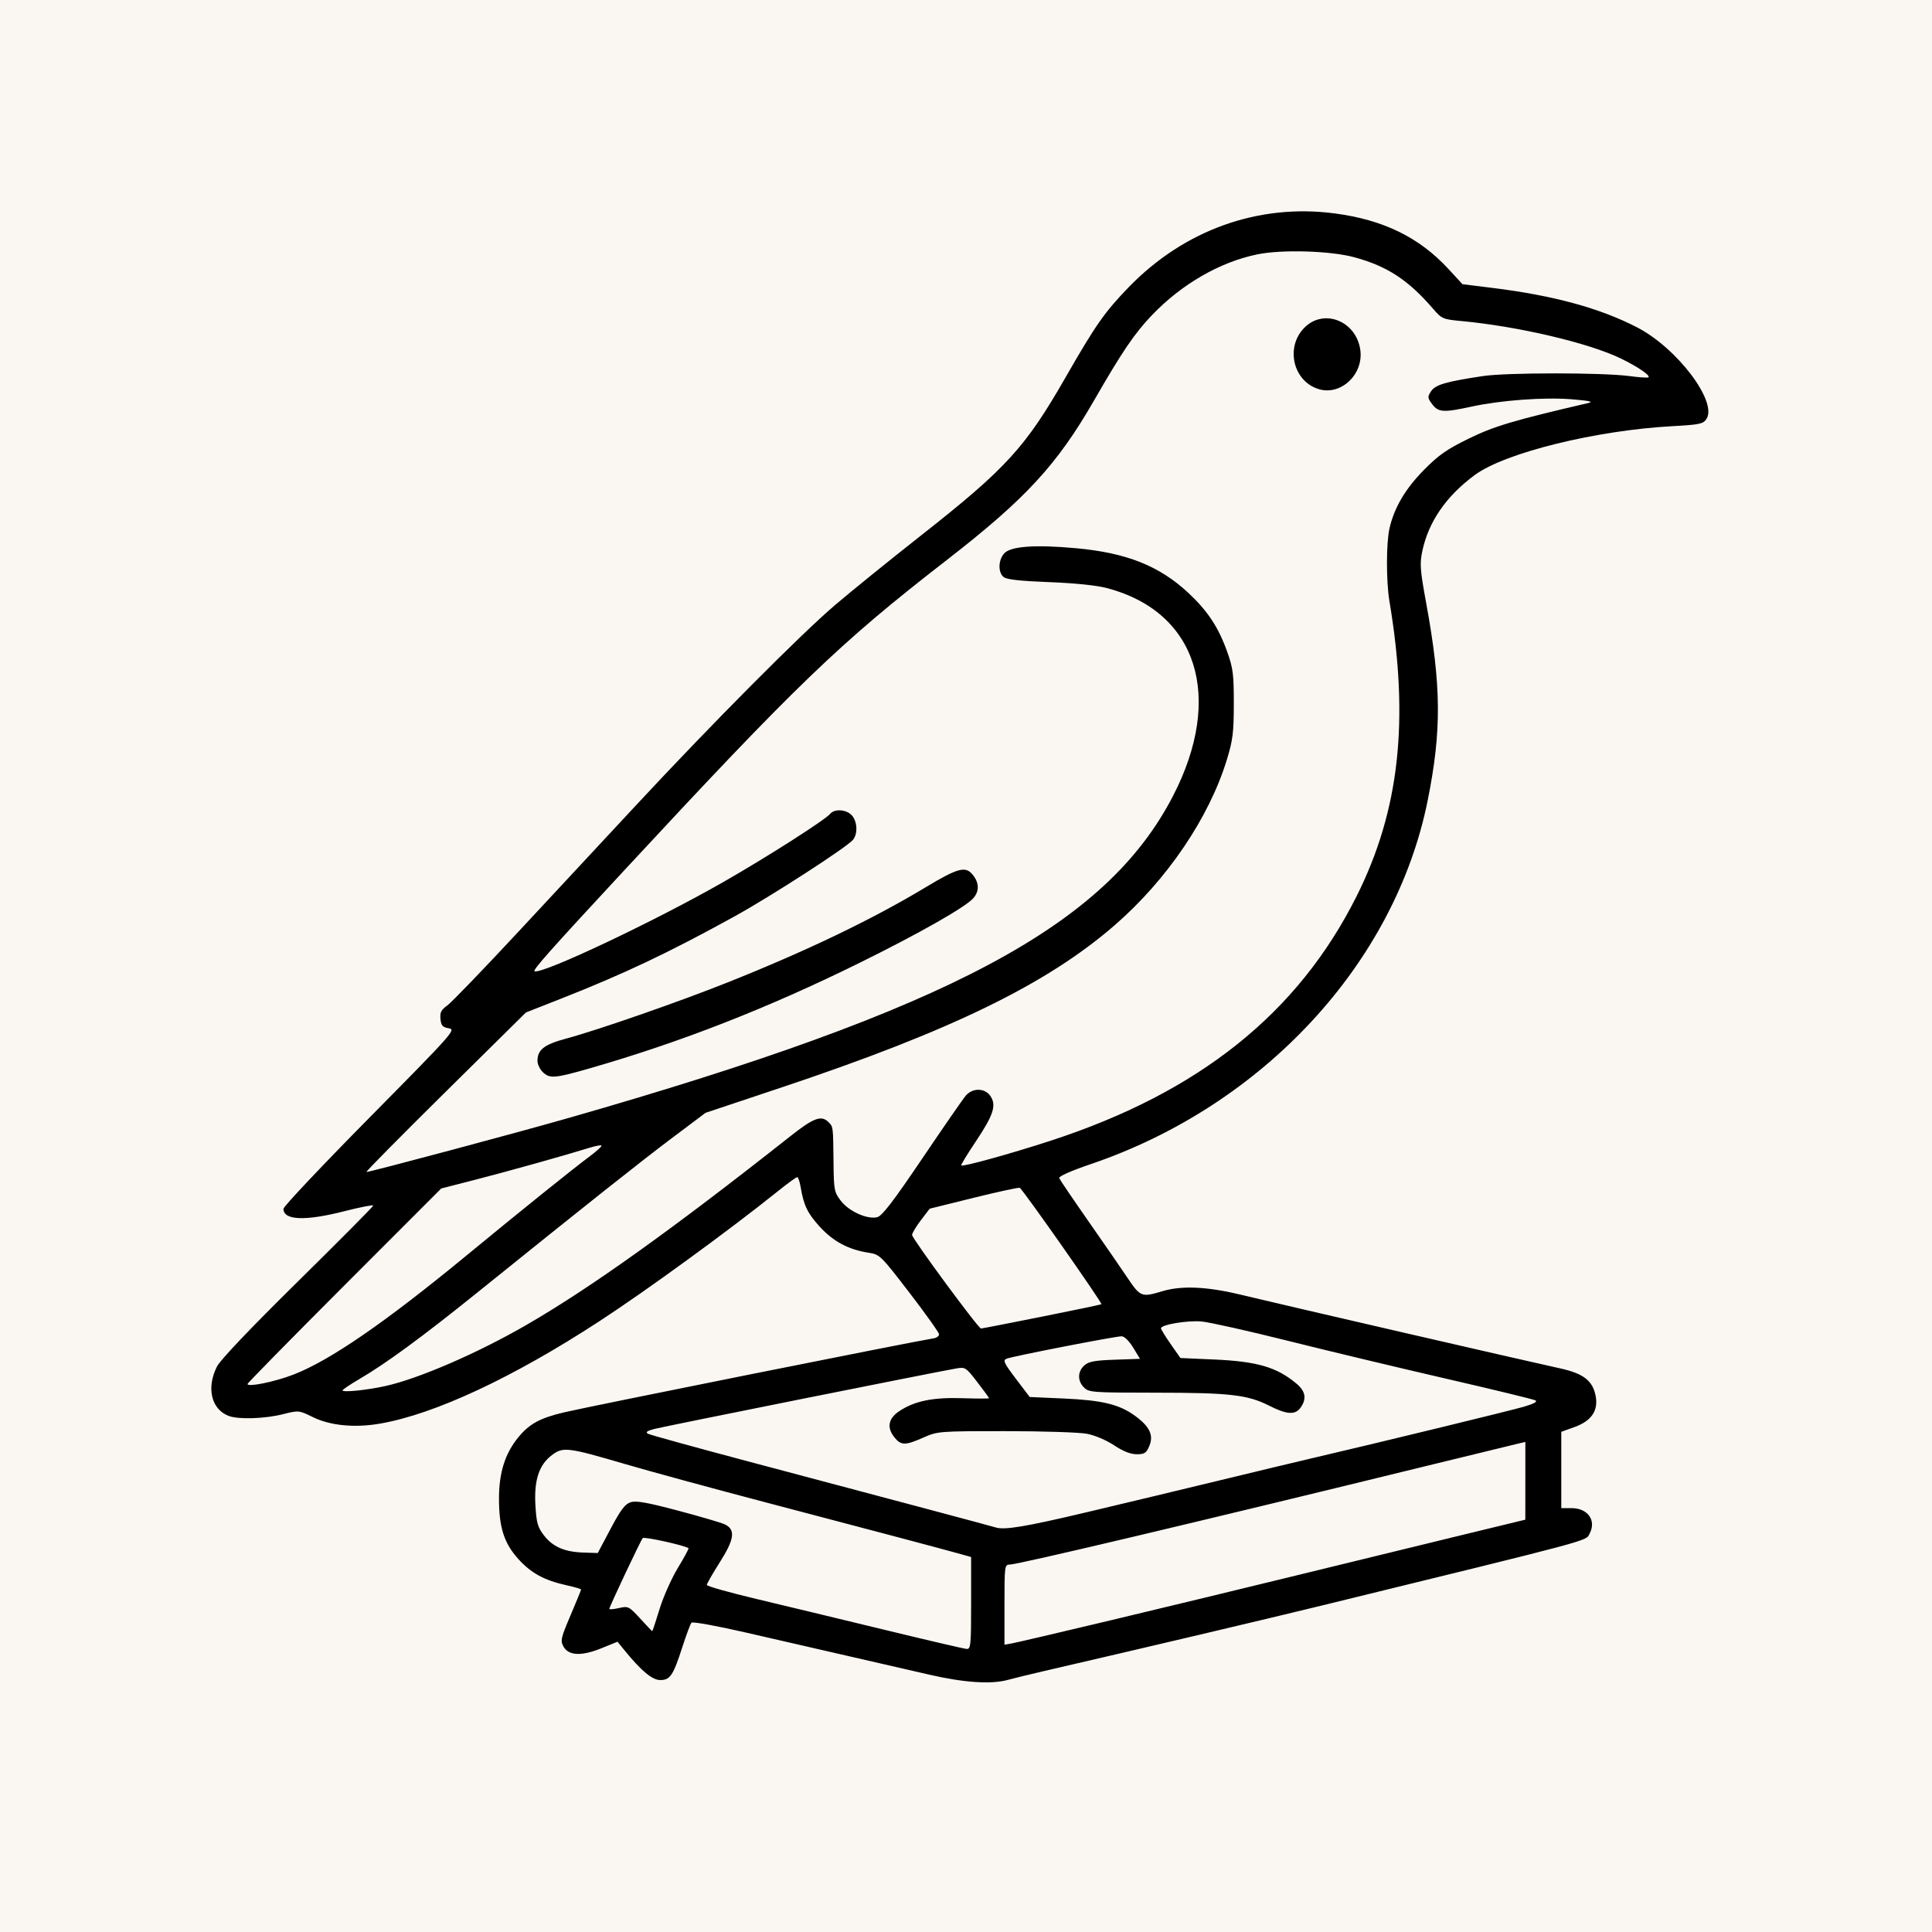
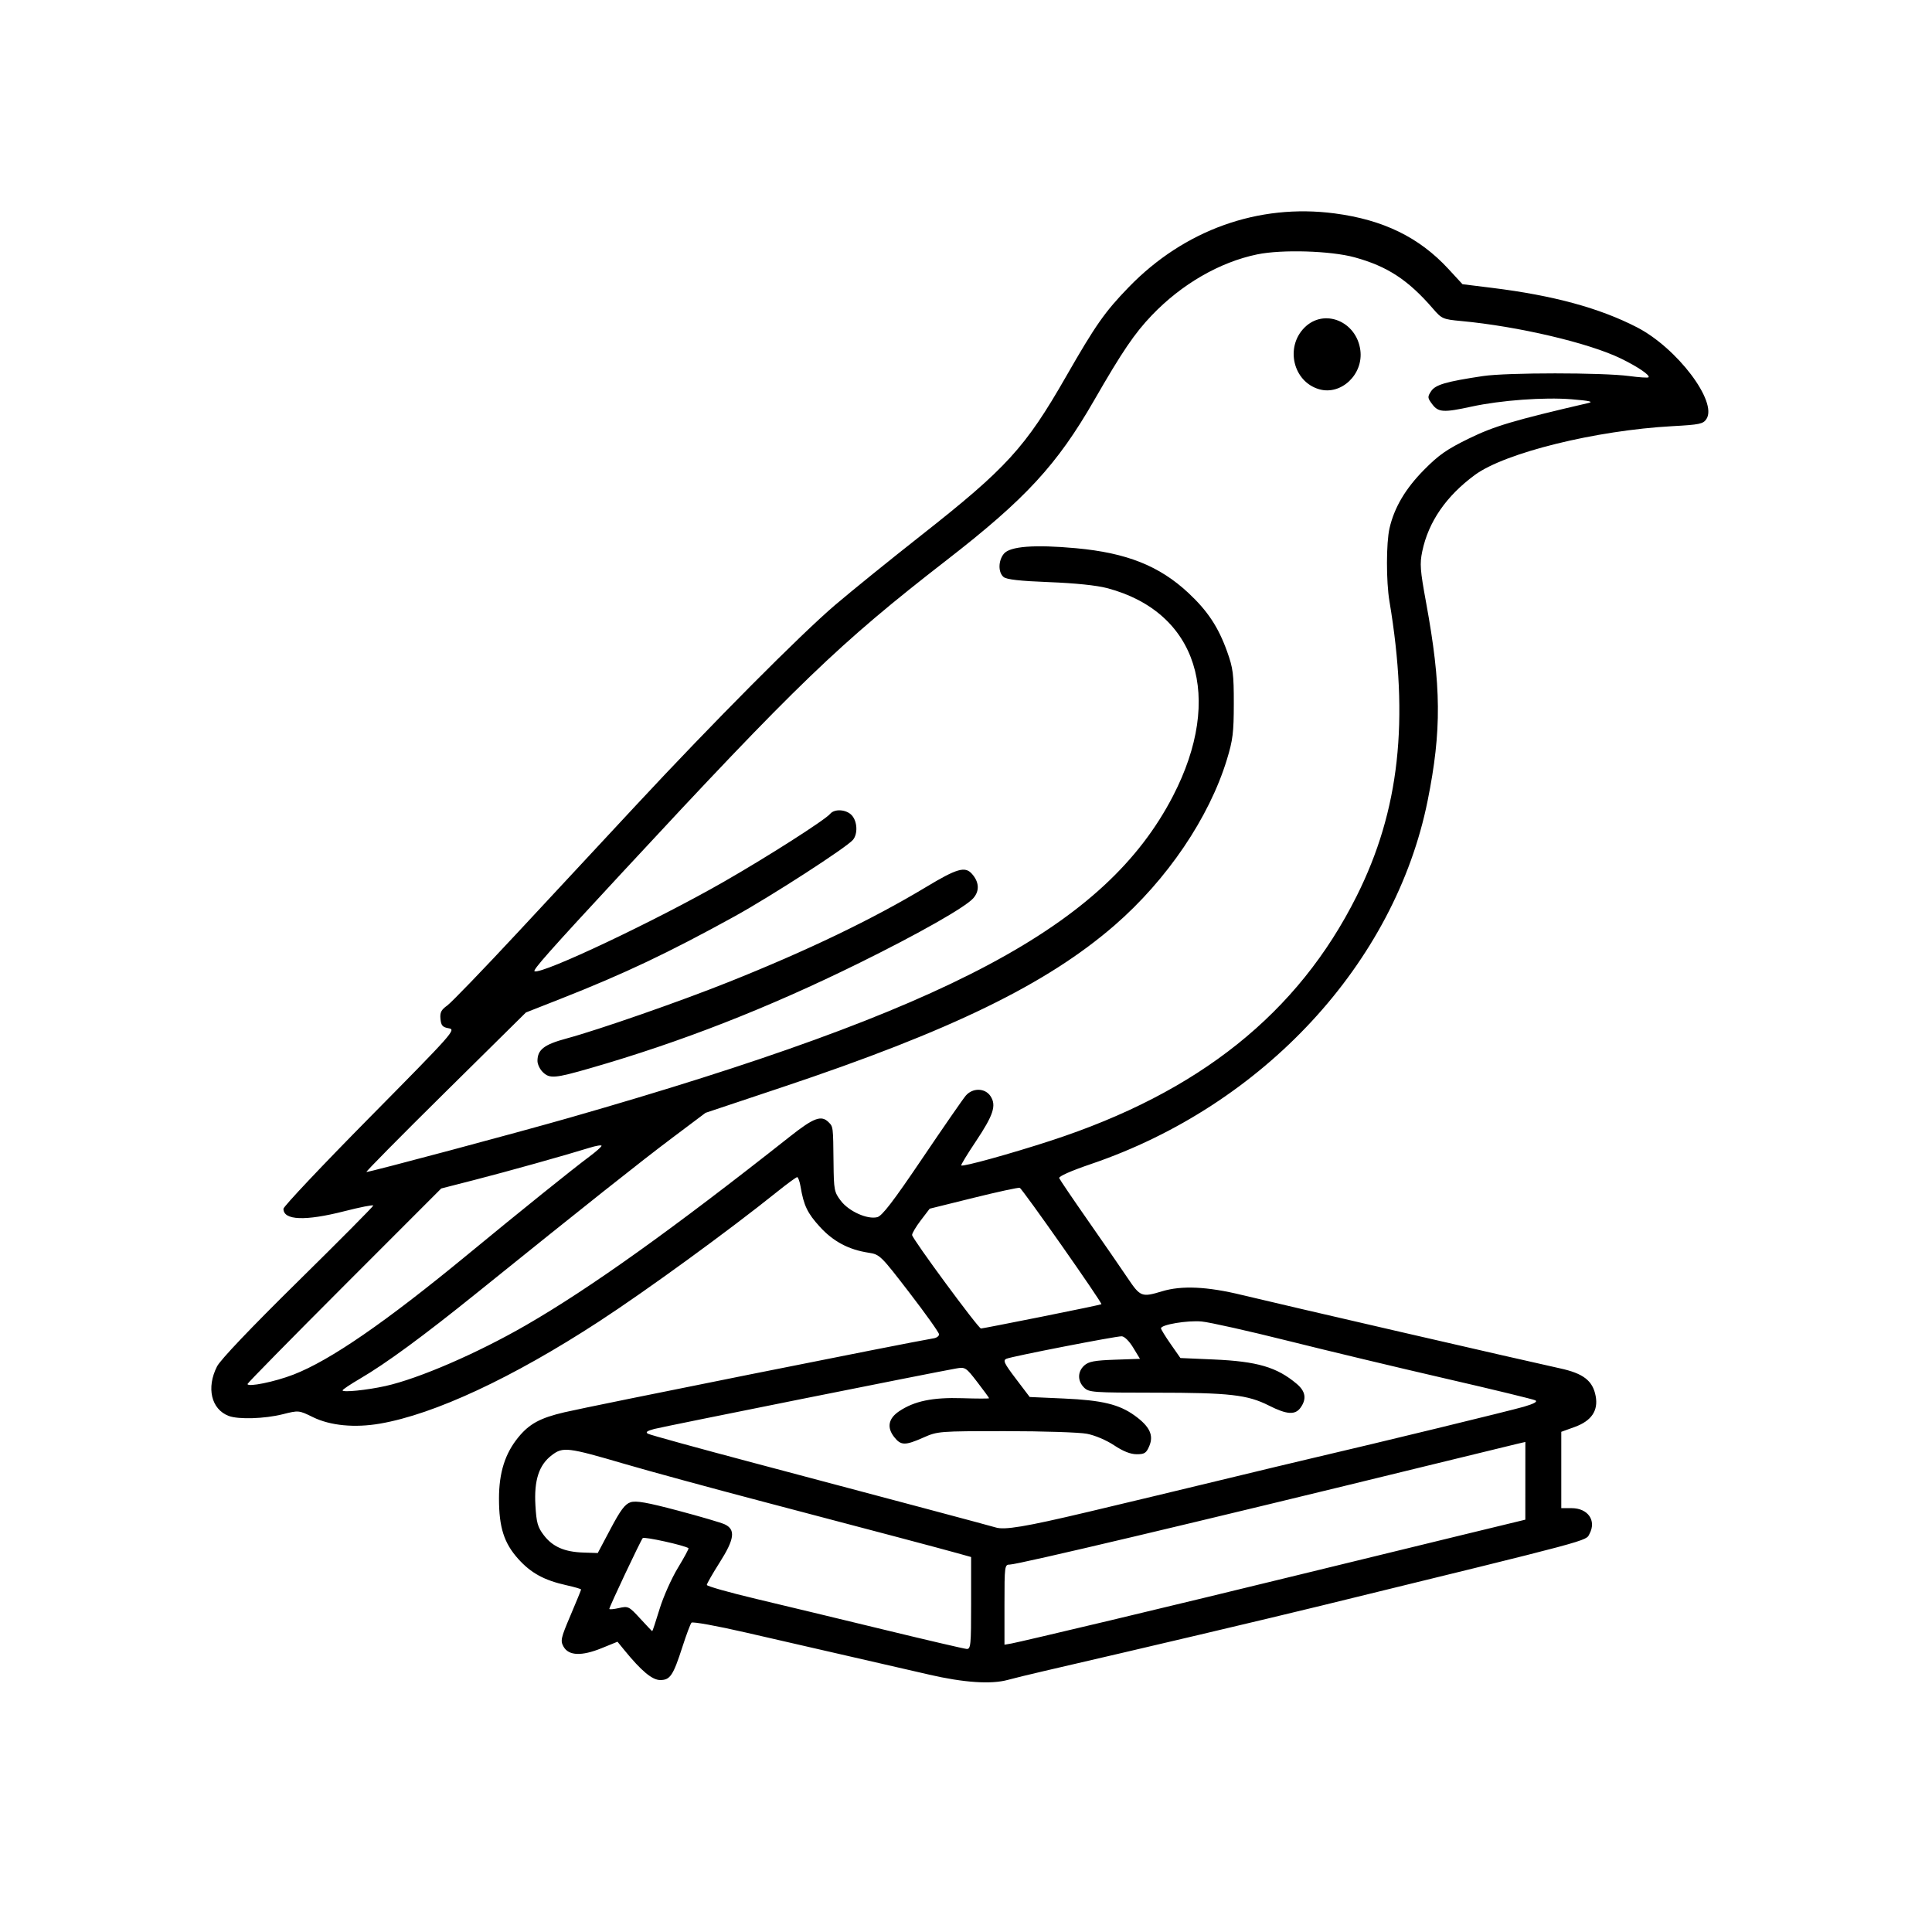
<svg xmlns="http://www.w3.org/2000/svg" version="1.1" id="favicon" width="128" height="128" viewBox="0 0 128 128">
  <defs id="defs1" />
-   <rect width="128" height="128" fill="#faf7f2" />
  <g transform="translate(14, 14) scale(0.17, 0.17)">
    <g transform="translate(-4.511,-3.918)">
      <path style="fill:#000000" d="m 284.121,574.167 c -7.15,-1.648 -21.55,-4.954 -32,-7.348 -10.45,-2.394 -28.156,-6.459 -39.346,-9.033 -11.19,-2.575 -20.697,-4.297 -21.126,-3.827 -0.429,0.47 -2.012,4.679 -3.518,9.354 -3.621,11.239 -4.795,13 -8.664,13 -3.134,0 -7.354,-3.522 -14.037,-11.717 l -2.624,-3.217 -6.204,2.521 c -7.786,3.164 -12.833,2.96 -14.821,-0.6 -1.289,-2.308 -1.067,-3.305 2.719,-12.199 2.267,-5.327 4.122,-9.862 4.122,-10.077 0,-0.216 -2.587,-0.968 -5.75,-1.672 -8.651,-1.925 -13.793,-4.736 -18.751,-10.251 -5.539,-6.161 -7.499,-12.301 -7.499,-23.494 0,-10.121 2.352,-17.577 7.544,-23.913 4.301,-5.249 8.494,-7.523 17.956,-9.737 10.54,-2.467 134.1,-27.215 144,-28.842 1.1,-0.181 2,-0.874 2,-1.54 0,-0.666 -5.175,-7.941 -11.5,-16.166 -11.248,-14.627 -11.599,-14.97 -16,-15.643 -7.738,-1.183 -13.721,-4.367 -18.94,-10.077 -4.843,-5.299 -6.293,-8.312 -7.521,-15.625 -0.346,-2.062 -0.947,-3.747 -1.334,-3.744 -0.388,0.003 -3.855,2.536 -7.705,5.628 -18.866,15.154 -51.037,38.579 -69.542,50.636 -33.677,21.943 -64.095,36.127 -85.337,39.793 -9.872,1.704 -19.351,0.793 -26.096,-2.507 -5.546,-2.713 -5.559,-2.715 -11.853,-1.136 -7.026,1.762 -17.243,2.074 -21.012,0.641 -6.807,-2.588 -8.783,-10.981 -4.543,-19.293 1.322,-2.591 13.165,-15.031 31.5,-33.087 16.16,-15.914 29.382,-29.236 29.382,-29.604 0,-0.368 -5.062,0.624 -11.25,2.204 -15.282,3.903 -23.75,3.567 -23.75,-0.943 0,-0.875 15.169,-16.945 33.708,-35.712 32.496,-32.894 33.602,-34.14 30.75,-34.628 -2.452,-0.42 -3.01,-1.044 -3.263,-3.645 -0.245,-2.514 0.277,-3.553 2.625,-5.224 1.611,-1.147 14.124,-14.122 27.805,-28.832 13.681,-14.71 34.305,-36.882 45.83,-49.271 29.775,-32.006 64.112,-66.545 77.545,-78 6.325,-5.394 21.4,-17.596 33.5,-27.116 33.286,-26.188 40.652,-34.259 56.493,-61.909 11.483,-20.042 15.126,-25.238 24.428,-34.833 21.622,-22.305 50.522,-32.659 80.252,-28.753 18.971,2.493 32.967,9.323 44.327,21.634 l 5.5,5.96 11.5,1.422 c 23.918,2.958 41.909,7.853 56.5,15.374 15.606,8.044 31.479,29 27.067,35.734 -1.261,1.924 -2.628,2.213 -13.236,2.793 -29.91,1.636 -65.262,10.363 -77.009,19.011 -11.177,8.228 -18.083,18.251 -20.494,29.743 -1.023,4.875 -0.843,7.295 1.486,19.981 5.959,32.46 6.096,49.906 0.61,77.183 -12.758,63.425 -64.075,118.818 -131.231,141.653 -7.725,2.627 -12.632,4.8 -12.366,5.477 0.243,0.617 5.332,8.124 11.308,16.683 5.976,8.559 12.887,18.571 15.358,22.25 4.943,7.359 5.507,7.577 13.417,5.178 7.646,-2.32 17.623,-1.86 31.116,1.434 13.352,3.259 111.502,25.898 123.912,28.581 9.177,1.984 12.839,4.823 13.965,10.825 1.068,5.69 -1.651,9.681 -8.205,12.046 l -5.197,1.875 v 14.875 14.875 h 4 c 6.383,0 9.77,4.824 7.01,9.982 -1.57,2.933 3.025,1.701 -104.51,28.01 -21.15,5.174 -68.443,16.33 -108.143,25.51 -5.579,1.29 -11.879,2.827 -14,3.416 -6.51,1.808 -17.143,1.097 -30.857,-2.064 z m 16.5,-27.826 v -17.972 l -5.25,-1.467 c -6.847,-1.913 -30.639,-8.22 -75.75,-20.082 -20.075,-5.278 -44.375,-11.904 -54,-14.723 -22.299,-6.532 -24.056,-6.742 -28.427,-3.408 -4.999,3.813 -6.938,9.761 -6.372,19.541 0.392,6.767 0.877,8.497 3.261,11.623 3.44,4.51 8.039,6.533 15.409,6.775 l 5.625,0.185 5.002,-9.442 c 3.892,-7.347 5.62,-9.642 7.786,-10.345 2.146,-0.696 6.387,0.052 18.5,3.262 8.644,2.291 16.841,4.699 18.216,5.352 4.273,2.028 3.787,5.748 -1.929,14.751 -2.789,4.393 -5.071,8.379 -5.071,8.858 0,0.479 8.662,2.93 19.25,5.446 10.588,2.517 32.975,7.906 49.75,11.977 16.775,4.071 31.288,7.455 32.25,7.52 1.606,0.11 1.75,-1.358 1.75,-17.853 z m 54.5,6.664 c 19.8,-4.721 52.65,-12.66 73,-17.642 20.35,-4.982 48.584,-11.868 62.743,-15.304 l 25.743,-6.246 0.007,-15.145 0.007,-15.145 -3.25,0.753 c -1.788,0.414 -17.2,4.169 -34.25,8.345 -90.869,22.252 -160.306,38.691 -163.427,38.691 -2.008,0 -2.072,0.485 -2.072,15.614 v 15.614 l 2.75,-0.475 c 1.512,-0.261 18.95,-4.338 38.75,-9.06 z m -175.932,-4.321 c 1.448,-4.746 4.661,-11.972 7.142,-16.057 2.48,-4.085 4.348,-7.548 4.15,-7.695 -1.479,-1.099 -17.269,-4.587 -17.835,-3.94 -0.818,0.936 -13.024,26.791 -13.024,27.588 0,0.287 1.688,0.141 3.75,-0.325 3.615,-0.817 3.912,-0.671 8.25,4.064 2.475,2.701 4.598,4.93 4.718,4.953 0.12,0.023 1.402,-3.842 2.85,-8.588 z m 166.712,-37.824 c 14.971,-3.549 38.47,-9.182 52.22,-12.517 13.75,-3.335 29.725,-7.165 35.5,-8.511 25.52,-5.946 77.025,-18.468 82.414,-20.036 3.913,-1.139 5.436,-1.978 4.5,-2.481 -0.778,-0.418 -16.489,-4.233 -34.914,-8.477 -18.425,-4.244 -46.1,-10.869 -61.5,-14.723 -15.4,-3.854 -30.534,-7.244 -33.632,-7.533 -5.519,-0.516 -15.868,1.219 -15.868,2.659 0,0.401 1.702,3.169 3.783,6.15 l 3.783,5.421 12.967,0.569 c 17.003,0.746 24.611,2.974 32.334,9.473 3.461,2.912 3.96,5.834 1.577,9.236 -2.104,3.005 -5.333,2.812 -12.366,-0.739 -8.393,-4.237 -15.317,-5.023 -44.327,-5.031 -24.411,-0.007 -25.854,-0.112 -27.75,-2.008 -2.591,-2.591 -2.548,-6.194 0.103,-8.595 1.699,-1.539 3.985,-1.97 11.905,-2.246 l 9.802,-0.341 -2.655,-4.378 c -1.548,-2.553 -3.415,-4.391 -4.478,-4.409 -2.38,-0.041 -42.657,7.806 -44.894,8.746 -1.471,0.619 -0.946,1.738 3.667,7.819 l 5.384,7.097 13.333,0.594 c 14.912,0.665 21.538,2.267 27.633,6.682 5.78,4.187 7.418,7.605 5.654,11.799 -1.17,2.782 -1.853,3.23 -4.922,3.23 -2.398,0 -5.278,-1.138 -8.804,-3.48 -3.037,-2.017 -7.503,-3.909 -10.621,-4.5 -2.959,-0.561 -17.231,-1.02 -31.715,-1.02 -25.917,0 -26.425,0.04 -31.988,2.5 -7.153,3.163 -8.759,3.136 -11.379,-0.195 -2.945,-3.744 -2.281,-7.232 1.912,-10.049 5.94,-3.99 13.094,-5.47 24.627,-5.095 5.741,0.187 10.438,0.193 10.437,0.013 -6.1e-4,-0.179 -2.063,-3.005 -4.583,-6.28 -4.436,-5.765 -4.698,-5.934 -8.25,-5.315 -8.653,1.508 -114.031,22.622 -117.626,23.568 -2.867,0.755 -3.554,1.267 -2.493,1.861 0.805,0.451 19.461,5.592 41.457,11.425 52.038,13.8 92.736,24.657 93.993,25.076 3.408,1.135 11.607,-0.231 35.78,-5.962 z M 72.385,461.729 c 12.991,-2.891 35.794,-12.761 54.736,-23.693 25.06,-14.462 57.111,-37.372 102.993,-73.619 9.153,-7.231 12.133,-8.335 14.935,-5.533 1.831,1.831 1.802,1.599 1.954,16.003 0.11,10.434 0.275,11.282 2.85,14.661 3.135,4.114 10.326,7.343 14.193,6.373 1.892,-0.475 6.225,-6.126 17.536,-22.869 8.263,-12.231 15.892,-23.251 16.955,-24.489 2.69,-3.133 7.528,-3.028 9.649,0.209 2.363,3.607 1.141,7.354 -5.767,17.682 -3.304,4.94 -5.848,9.129 -5.653,9.309 0.647,0.595 19.127,-4.515 34.855,-9.638 57.808,-18.83 96.385,-49.666 119.24,-95.312 16.698,-33.35 20.595,-68.416 12.778,-115 -1.287,-7.67 -1.265,-22.718 0.042,-28.385 1.862,-8.075 6.189,-15.405 13.418,-22.726 5.761,-5.834 8.909,-8.033 17.534,-12.245 9.881,-4.825 17.451,-7.076 46.488,-13.821 2.216,-0.515 0.516,-0.898 -6.5,-1.466 -10.657,-0.863 -27.594,0.379 -38.994,2.86 -10.899,2.372 -12.904,2.253 -15.284,-0.91 -1.872,-2.487 -1.908,-2.875 -0.47,-5.07 1.675,-2.556 5.784,-3.759 20.248,-5.928 9.276,-1.391 46.604,-1.391 57,1.1e-4 3.85,0.515 7.218,0.738 7.485,0.495 0.806,-0.734 -4.114,-4.092 -10.697,-7.301 -12.51,-6.098 -40.101,-12.579 -62.366,-14.648 -7.04,-0.654 -7.518,-0.864 -10.888,-4.77 -9.69,-11.232 -17.802,-16.548 -30.601,-20.053 -9.318,-2.552 -28.325,-3.125 -37.933,-1.144 -14.627,3.016 -29.467,11.593 -41.083,23.746 -6.737,7.049 -11.536,14.123 -22.487,33.151 -14.478,25.155 -26.687,38.385 -57.429,62.229 -42.106,32.658 -58.188,48.144 -126.559,121.869 -28.253,30.465 -35.015,38.089 -34.064,38.407 3.263,1.089 46.989,-19.598 73.623,-34.833 16.934,-9.686 39.576,-24.141 41.561,-26.532 1.717,-2.069 6.338,-1.749 8.451,0.586 2.157,2.383 2.381,7.206 0.444,9.54 -2.408,2.902 -31.946,22.002 -46.057,29.782 -25.821,14.236 -43.118,22.436 -67.899,32.187 l -13.5,5.312 -31.455,31.083 c -17.3,17.095 -31.118,31.083 -30.707,31.083 1.473,0 58.573,-15.26 79.162,-21.157 148.316,-42.475 209.029,-74.843 235.175,-125.38 19.96,-38.581 9.452,-71.736 -25.675,-81.009 -4.088,-1.079 -12.472,-1.946 -22.596,-2.335 -11.406,-0.439 -16.578,-1.019 -17.75,-1.992 -2.16,-1.793 -2.112,-6.343 0.096,-9.058 2.371,-2.916 11.946,-3.654 28.13,-2.168 19.729,1.811 32.476,6.878 43.753,17.391 7.559,7.047 11.728,13.358 15.155,22.943 2.295,6.417 2.596,8.779 2.585,20.264 -0.011,11.236 -0.377,14.192 -2.698,21.782 -6.921,22.636 -23.304,46.821 -43.728,64.551 -26.442,22.956 -63.794,41.152 -129.605,63.14 l -29.842,9.97 -13,9.766 c -12.364,9.289 -33.62,26.159 -76.096,60.397 -21.041,16.96 -35.44,27.525 -45.638,33.485 -3.677,2.149 -6.704,4.179 -6.726,4.511 -0.059,0.884 9.503,-0.08 16.724,-1.687 z M 133.621,339.312 c -1.1,-1.1 -2,-3.025 -2,-4.277 0,-4.386 2.579,-6.39 11.225,-8.721 12.479,-3.365 44.15,-14.393 63.275,-22.033 30.821,-12.312 56.157,-24.501 76.934,-37.013 12.004,-7.229 15.176,-8.154 17.833,-5.205 2.9,3.218 3.103,6.717 0.556,9.584 -3.104,3.495 -21.082,13.706 -44.323,25.174 -35.691,17.612 -69.62,30.882 -104.959,41.05 -13.883,3.995 -15.836,4.147 -18.541,1.441 z M 436.225,73.249 c -10.119,-2.942 -13.298,-16.398 -5.674,-24.021 7.605,-7.605 20.242,-2.505 21.756,8.782 1.267,9.446 -7.484,17.739 -16.082,15.24 z M 36.556,457.261 c 14.305,-5.547 35.789,-20.352 67.776,-46.707 20.755,-17.1 40.855,-33.273 47.527,-38.242 2.585,-1.925 4.714,-3.816 4.731,-4.202 0.017,-0.386 -2.107,-0.037 -4.719,0.776 -9.366,2.915 -31.986,9.241 -44.75,12.515 l -13,3.334 -37.75,37.78 c -20.762,20.779 -37.75,38.067 -37.75,38.418 0,1.329 10.674,-0.855 17.935,-3.671 z M 328.121,434.717 c 12.65,-2.531 23.127,-4.722 23.282,-4.868 0.459,-0.434 -30.814,-45.006 -31.83,-45.366 -0.511,-0.181 -8.617,1.575 -18.012,3.902 l -17.082,4.232 -3.429,4.491 c -1.886,2.47 -3.429,5.06 -3.429,5.755 0,1.4 25.815,36.447 26.85,36.452 0.358,0.002 11,-2.068 23.65,-4.599 z" id="path1" />
    </g>
  </g>
</svg>